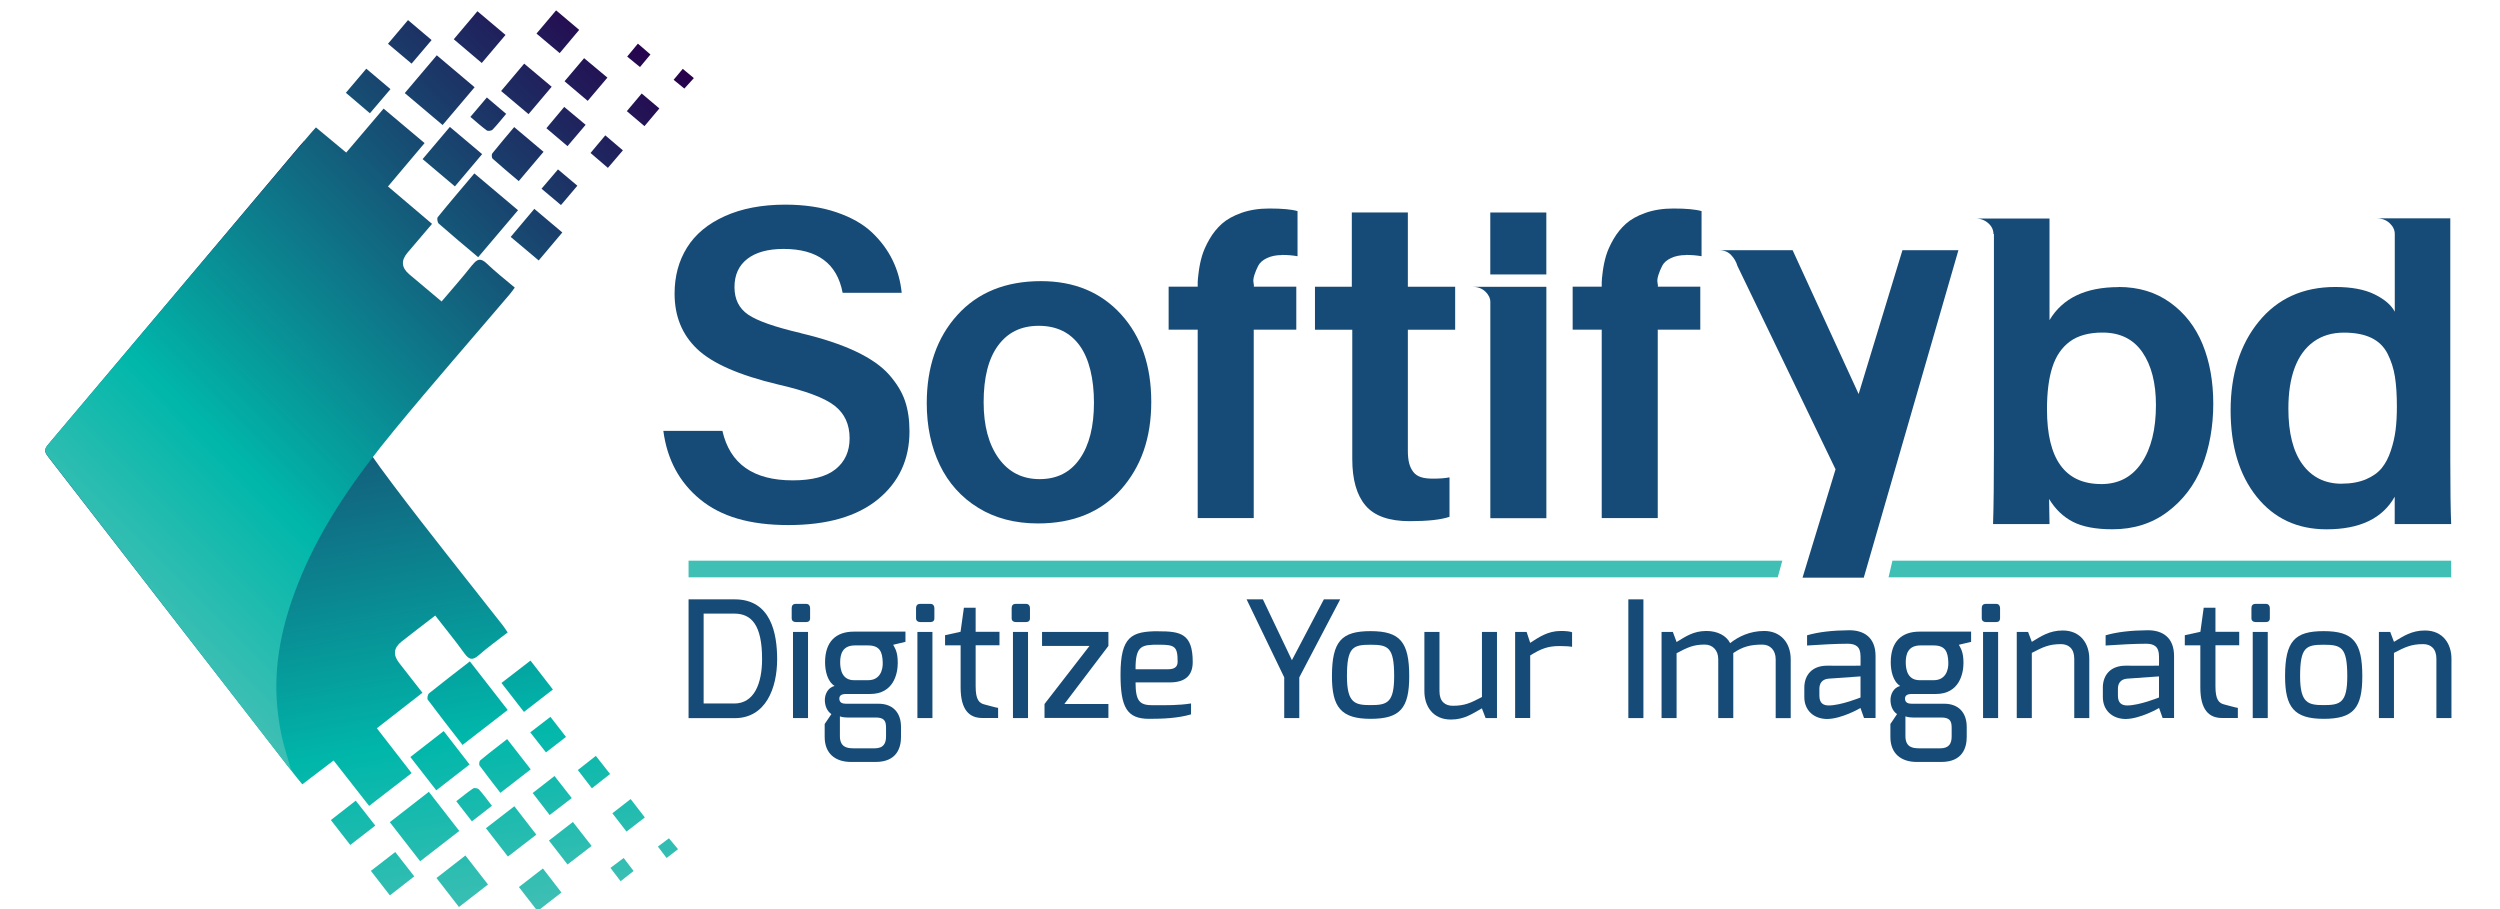
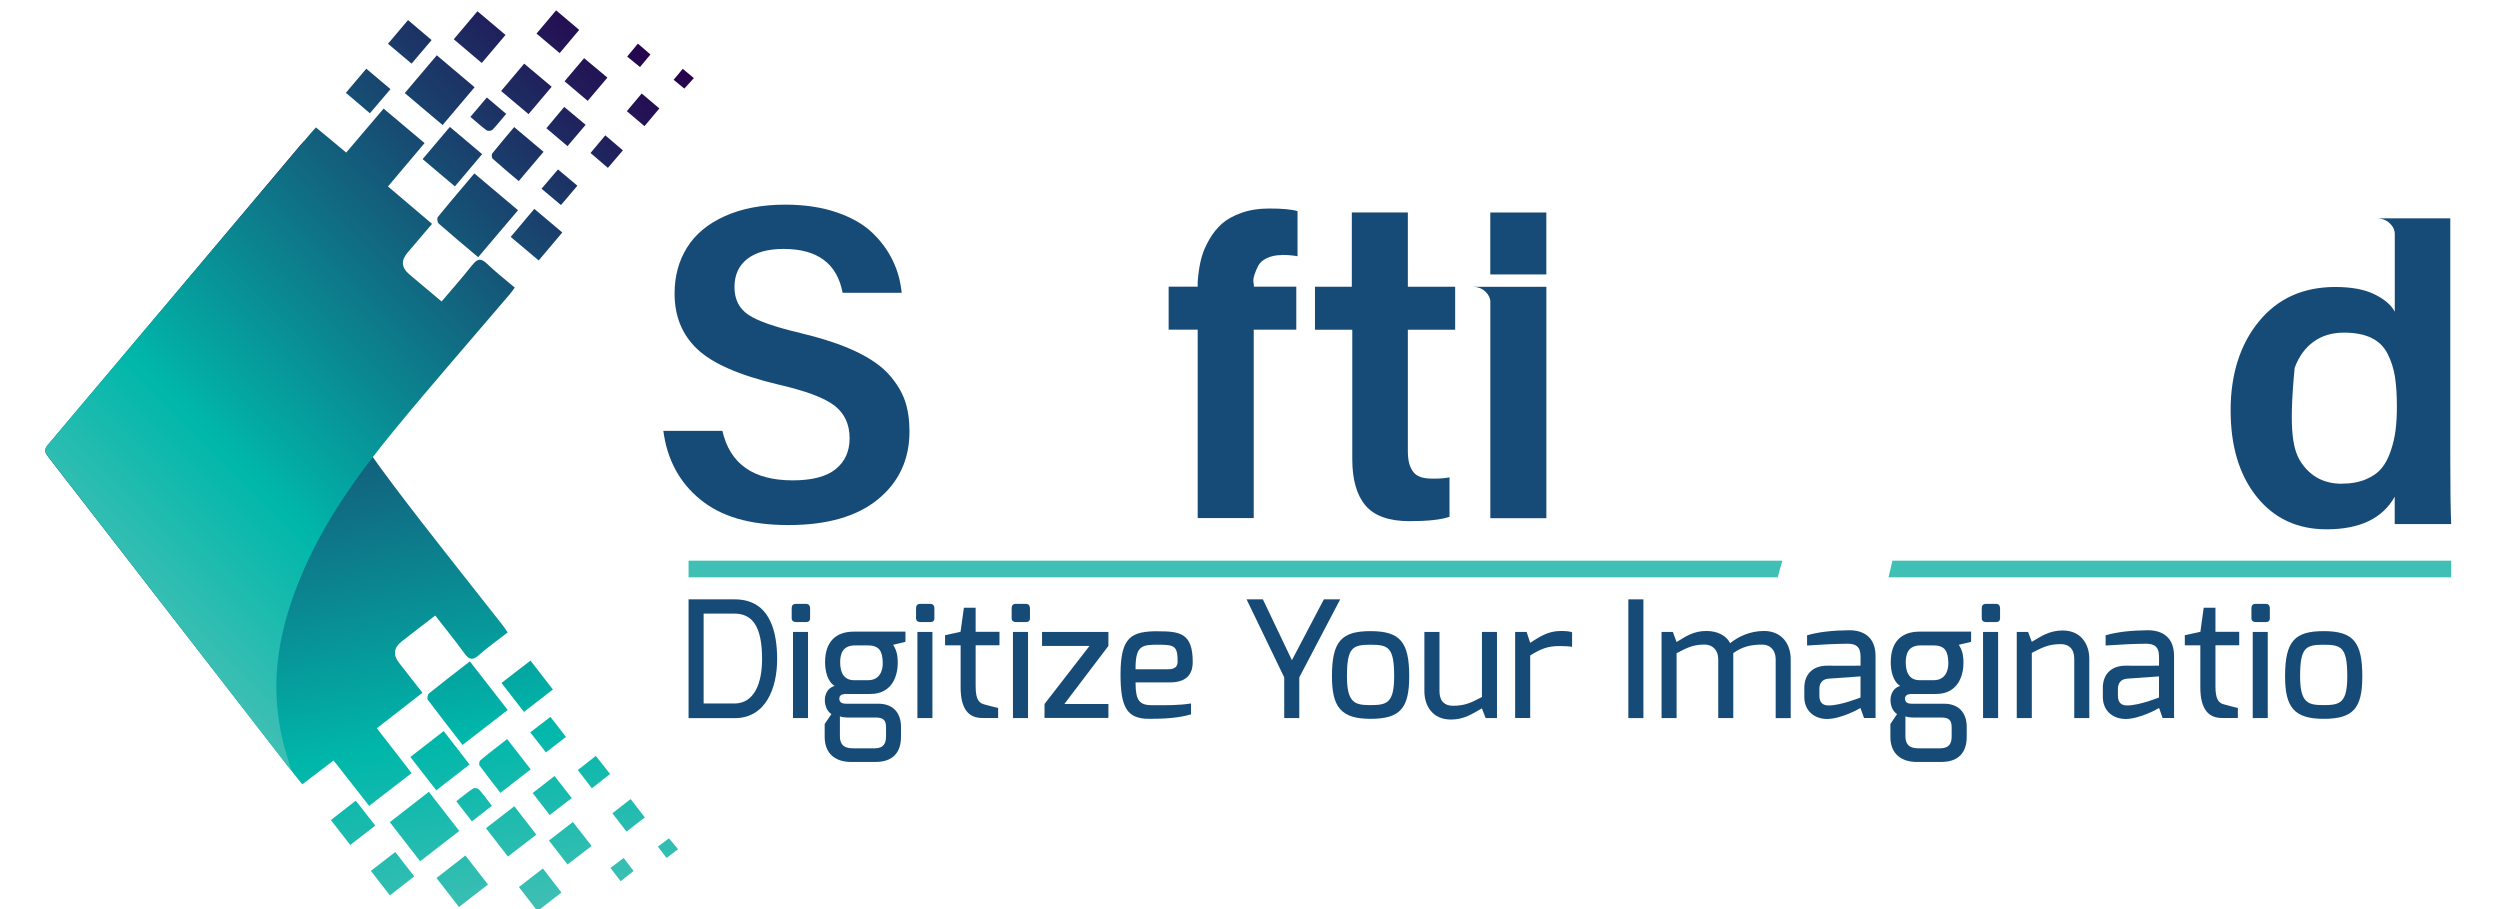
<svg xmlns="http://www.w3.org/2000/svg" width="77" height="28" viewBox="0 0 77 28" fill="none">
  <rect x="0" y="0" width="77" height="28" fill="#808080" stroke="none" />
  <g clip-path="url(#clip0_670_137)">
    <rect width="77" height="28" fill="white" />
    <path d="M16.346 23.696C16.099 23.378 15.869 23.081 15.62 22.764C15.33 22.991 15.055 23.199 14.792 23.419C14.76 23.446 14.747 23.548 14.772 23.581C14.975 23.858 15.187 24.128 15.412 24.42C15.732 24.171 16.029 23.941 16.346 23.696ZM15.15 24.817C15.007 24.633 14.889 24.466 14.753 24.315C14.72 24.278 14.612 24.258 14.575 24.283C14.4 24.4 14.236 24.536 14.053 24.678C14.23 24.907 14.375 25.093 14.535 25.298C14.75 25.13 14.942 24.982 15.152 24.818L15.15 24.817ZM16.137 21.927C16.442 21.692 16.724 21.473 17.029 21.237C16.796 20.935 16.578 20.653 16.339 20.346C16.042 20.575 15.761 20.793 15.445 21.035C15.679 21.337 15.901 21.622 16.137 21.927ZM10.957 24.66C10.688 24.87 10.451 25.055 10.191 25.258C10.396 25.522 10.585 25.765 10.788 26.025C11.052 25.822 11.289 25.637 11.559 25.428C11.359 25.173 11.17 24.932 10.957 24.66ZM11.424 26.824C11.625 27.084 11.81 27.321 12.009 27.578C12.266 27.378 12.501 27.194 12.759 26.992C12.559 26.736 12.376 26.499 12.174 26.242C11.914 26.442 11.677 26.626 11.422 26.824H11.424ZM16.332 22.557C16.494 22.764 16.646 22.957 16.816 23.174C17.029 23.009 17.22 22.862 17.433 22.697C17.27 22.487 17.121 22.297 16.953 22.079C16.746 22.237 16.556 22.386 16.332 22.557ZM16.407 24.425C16.583 24.651 16.748 24.868 16.929 25.103C17.165 24.923 17.376 24.762 17.611 24.581C17.431 24.351 17.268 24.141 17.079 23.901C16.848 24.081 16.643 24.243 16.407 24.425ZM15.637 21.867C15.245 21.363 14.868 20.88 14.472 20.371C14.028 20.716 13.616 21.03 13.214 21.355C13.173 21.388 13.148 21.513 13.176 21.552C13.52 22.012 13.875 22.465 14.246 22.944C14.713 22.582 15.165 22.232 15.637 21.867ZM13.436 24.343C13.783 24.075 14.105 23.824 14.463 23.546C14.197 23.201 13.938 22.869 13.666 22.517C13.319 22.786 12.996 23.037 12.639 23.316C12.913 23.668 13.168 23.996 13.438 24.343H13.436ZM11.372 24.82C11.809 24.481 12.234 24.153 12.678 23.811C12.312 23.341 11.967 22.896 11.607 22.43C12.077 22.064 12.531 21.712 13.011 21.337C12.764 21.02 12.529 20.718 12.292 20.416C12.099 20.169 12.125 19.95 12.371 19.758C12.707 19.494 13.046 19.236 13.405 18.959C13.711 19.354 14.02 19.729 14.302 20.121C14.445 20.32 14.552 20.351 14.745 20.181C15.022 19.936 15.324 19.723 15.636 19.479C15.582 19.402 15.542 19.334 15.494 19.272C14.368 17.834 13.221 16.41 12.121 14.95C11.037 13.517 10.05 12.016 9.424 10.312C8.976 9.093 8.711 7.844 8.834 6.537C8.869 6.17 8.933 5.802 9.021 5.443C9.109 5.085 9.246 4.739 9.378 4.334C9.321 4.396 9.286 4.431 9.256 4.468C6.66 7.552 4.069 10.634 1.471 13.708C1.333 13.873 1.401 13.963 1.496 14.087C2.873 15.863 4.249 17.64 5.624 19.418C6.785 20.915 7.945 22.41 9.106 23.906C9.166 23.983 9.229 24.058 9.311 24.158C9.645 23.904 9.95 23.671 10.275 23.423C10.64 23.89 10.993 24.341 11.37 24.823L11.372 24.82ZM18.862 25.05C19.005 25.237 19.139 25.409 19.297 25.613C19.487 25.467 19.662 25.33 19.861 25.177C19.709 24.98 19.576 24.808 19.424 24.611C19.234 24.76 19.06 24.895 18.86 25.05H18.862ZM18.802 26.731C18.907 26.867 19.004 26.996 19.115 27.142C19.259 27.029 19.377 26.936 19.515 26.826C19.41 26.687 19.317 26.567 19.209 26.426C19.075 26.526 18.959 26.612 18.802 26.731ZM17.798 23.718C17.942 23.904 18.073 24.076 18.23 24.28C18.42 24.131 18.595 23.993 18.79 23.839C18.639 23.646 18.505 23.476 18.352 23.281C18.153 23.438 17.986 23.569 17.796 23.718H17.798ZM13.208 24.388C12.796 24.708 12.414 25.005 12.006 25.323C12.321 25.73 12.621 26.115 12.941 26.527C13.346 26.212 13.733 25.912 14.146 25.593C13.831 25.187 13.53 24.802 13.209 24.388H13.208ZM20.604 25.819C20.489 25.905 20.388 25.98 20.264 26.075C20.358 26.197 20.438 26.302 20.531 26.426C20.653 26.332 20.754 26.254 20.884 26.155C20.783 26.034 20.701 25.935 20.604 25.82V25.819ZM13.444 27.043C13.685 27.351 13.898 27.628 14.136 27.936C14.437 27.703 14.723 27.481 15.03 27.243C14.792 26.938 14.573 26.656 14.335 26.349C14.031 26.584 13.751 26.804 13.443 27.043H13.444ZM15.841 24.833C15.547 25.06 15.27 25.273 14.967 25.509C15.204 25.814 15.414 26.084 15.644 26.382C15.939 26.154 16.216 25.94 16.519 25.707C16.291 25.413 16.077 25.138 15.842 24.833H15.841ZM15.982 27.321C16.186 27.583 16.364 27.814 16.556 28.061C16.804 27.868 17.034 27.689 17.293 27.489C17.099 27.239 16.919 27.004 16.721 26.749C16.469 26.944 16.239 27.122 15.982 27.321ZM16.908 25.889C17.099 26.135 17.279 26.367 17.48 26.626C17.728 26.434 17.965 26.252 18.222 26.055C18.023 25.8 17.843 25.57 17.645 25.317C17.395 25.512 17.163 25.69 16.906 25.89L16.908 25.889Z" fill="url(#paint0_linear_670_137)" />
    <path d="M16.741 4.676C16.434 4.417 16.147 4.176 15.837 3.914C15.6 4.196 15.377 4.456 15.162 4.726C15.137 4.759 15.143 4.861 15.175 4.889C15.43 5.119 15.695 5.339 15.977 5.578C16.237 5.269 16.479 4.984 16.741 4.676ZM13.631 3.852C13.97 3.454 14.285 3.08 14.618 2.687C14.22 2.35 13.844 2.035 13.453 1.703C13.116 2.101 12.799 2.475 12.467 2.867C12.864 3.202 13.232 3.514 13.631 3.85V3.852ZM15.57 1.076C15.273 0.824 14.997 0.591 14.705 0.346C14.455 0.642 14.228 0.911 13.976 1.209C14.273 1.461 14.546 1.693 14.838 1.94C15.088 1.643 15.32 1.371 15.57 1.076ZM14.728 7.921C15.145 7.429 15.542 6.96 15.955 6.475C15.498 6.09 15.063 5.721 14.61 5.341C14.22 5.805 13.844 6.241 13.483 6.688C13.453 6.725 13.473 6.852 13.513 6.887C13.901 7.229 14.298 7.559 14.728 7.922V7.921ZM13.294 1.234C13.044 1.022 12.816 0.829 12.567 0.619C12.357 0.867 12.164 1.096 11.95 1.348C12.197 1.556 12.425 1.748 12.677 1.96C12.889 1.711 13.082 1.483 13.293 1.234H13.294ZM17.84 0.921C17.591 0.711 17.368 0.522 17.128 0.319C16.926 0.559 16.737 0.782 16.524 1.034C16.771 1.243 16.994 1.431 17.238 1.636C17.446 1.389 17.636 1.163 17.84 0.919V0.921ZM20.034 1.678C19.9 1.563 19.785 1.463 19.647 1.344C19.53 1.486 19.427 1.609 19.317 1.743C19.47 1.868 19.582 1.96 19.712 2.065C19.825 1.928 19.924 1.811 20.034 1.678ZM13.017 4.901C13.364 5.194 13.676 5.458 14.011 5.741C14.298 5.403 14.568 5.081 14.85 4.747C14.503 4.456 14.191 4.191 13.856 3.909C13.573 4.244 13.304 4.561 13.016 4.901H13.017ZM15.172 3.992C15.313 3.847 15.438 3.685 15.59 3.507C15.388 3.335 15.203 3.178 14.995 3.002C14.826 3.2 14.675 3.38 14.488 3.6C14.665 3.75 14.822 3.892 14.993 4.017C15.03 4.044 15.138 4.029 15.173 3.992H15.172ZM16.279 3.515C16.527 3.222 16.752 2.955 16.992 2.672C16.699 2.425 16.432 2.201 16.145 1.96C15.904 2.246 15.682 2.508 15.434 2.803C15.727 3.05 15.994 3.275 16.279 3.515ZM18.188 4.711C18.371 4.869 18.532 5.006 18.723 5.171C18.885 4.983 19.025 4.817 19.185 4.631C18.997 4.469 18.827 4.326 18.643 4.169C18.478 4.366 18.34 4.532 18.188 4.712V4.711ZM12.027 2.745C11.765 2.525 11.535 2.33 11.282 2.116C11.068 2.368 10.87 2.603 10.653 2.858C10.905 3.072 11.133 3.267 11.393 3.489C11.618 3.225 11.817 2.992 12.027 2.745ZM21.029 2.12C20.931 2.238 20.846 2.34 20.747 2.458C20.867 2.556 20.966 2.637 21.078 2.728C21.178 2.618 21.264 2.523 21.371 2.405C21.246 2.3 21.148 2.218 21.029 2.12ZM17.991 1.791C17.779 2.041 17.591 2.265 17.388 2.503C17.636 2.713 17.86 2.902 18.101 3.107C18.31 2.862 18.498 2.638 18.708 2.391C18.46 2.183 18.231 1.993 17.99 1.791H17.991ZM19.307 3.424C19.5 3.587 19.667 3.729 19.85 3.885C20.009 3.697 20.149 3.53 20.309 3.34C20.117 3.178 19.947 3.035 19.764 2.88C19.597 3.078 19.457 3.245 19.305 3.425L19.307 3.424ZM16.829 3.949C17.056 4.141 17.254 4.311 17.479 4.501C17.676 4.269 17.849 4.065 18.038 3.844C17.809 3.654 17.604 3.484 17.378 3.293C17.188 3.52 17.012 3.729 16.829 3.949ZM15.729 7.297C16.032 7.552 16.305 7.782 16.592 8.022C16.842 7.725 17.074 7.452 17.319 7.16C17.024 6.912 16.751 6.682 16.457 6.433C16.209 6.728 15.975 7.005 15.729 7.297ZM14.546 8.161C14.248 8.541 13.926 8.903 13.601 9.286C13.256 8.996 12.927 8.721 12.602 8.446C12.364 8.243 12.347 8.023 12.55 7.784C12.799 7.492 13.047 7.2 13.307 6.895C12.842 6.5 12.405 6.13 11.95 5.743C12.33 5.293 12.694 4.862 13.077 4.407C12.649 4.047 12.239 3.7 11.815 3.345C11.418 3.81 11.046 4.247 10.663 4.699C10.348 4.437 10.053 4.192 9.731 3.924C9.644 4.02 9.578 4.092 9.516 4.167C8.294 5.614 7.071 7.06 5.851 8.507C4.402 10.225 2.953 11.944 1.504 13.661C1.404 13.78 1.331 13.866 1.464 14.038C3.932 17.218 6.393 20.406 8.856 23.591C8.886 23.629 8.917 23.666 8.972 23.729C8.857 23.321 8.736 22.969 8.662 22.607C8.589 22.245 8.54 21.875 8.52 21.506C8.452 20.196 8.769 18.959 9.267 17.76C9.964 16.082 11.011 14.625 12.154 13.236C13.314 11.826 14.52 10.45 15.704 9.058C15.755 8.998 15.799 8.933 15.855 8.858C15.553 8.602 15.26 8.374 14.995 8.119C14.81 7.941 14.701 7.967 14.55 8.161H14.546ZM16.679 5.813C16.894 5.993 17.079 6.148 17.278 6.316C17.456 6.105 17.613 5.921 17.783 5.72C17.576 5.546 17.393 5.391 17.186 5.218C17.009 5.426 16.849 5.614 16.677 5.815L16.679 5.813Z" fill="url(#paint1_linear_670_137)" />
    <path d="M21.208 17.268H54.896L54.754 17.782H21.208V17.268Z" fill="#40BFB4" />
    <path d="M75.496 17.268V17.782H58.167L58.287 17.268H75.496Z" fill="#40BFB4" />
    <path d="M21.208 18.46H22.63C23.746 18.46 23.936 19.509 23.936 20.304C23.936 21.2 23.582 22.119 22.63 22.119H21.208V18.462V18.46ZM22.615 21.668C23.226 21.668 23.472 21.058 23.472 20.298C23.472 19.254 23.149 18.899 22.615 18.899H21.672V21.667H22.615V21.668Z" fill="#164B77" />
    <path d="M24.384 18.729C24.384 18.65 24.424 18.6 24.506 18.6H24.834C24.911 18.6 24.951 18.66 24.951 18.729V19.044C24.951 19.119 24.906 19.159 24.834 19.159H24.506C24.434 19.159 24.384 19.114 24.384 19.044V18.729ZM24.424 19.464H24.887V22.117H24.424V19.464Z" fill="#164B77" />
    <path d="M25.706 21.128C25.484 20.988 25.412 20.663 25.412 20.399C25.412 19.764 25.745 19.454 26.299 19.454H27.888V19.769L27.51 19.859C27.565 19.969 27.651 20.069 27.651 20.419C27.651 20.745 27.525 21.375 26.799 21.375H26.057C25.977 21.375 25.851 21.39 25.851 21.515C25.851 21.64 25.941 21.675 26.057 21.675H27.061C27.495 21.675 27.751 21.945 27.751 22.389V22.699C27.751 23.019 27.63 23.468 26.969 23.468H26.212C25.737 23.468 25.4 23.217 25.4 22.699V22.299L25.607 21.994C25.465 21.898 25.405 21.728 25.405 21.558C25.405 21.388 25.495 21.18 25.702 21.128H25.706ZM26.271 23.049H26.931C27.218 23.049 27.29 22.894 27.29 22.679V22.414C27.29 22.204 27.235 22.099 26.968 22.099H26.091C25.949 22.099 25.869 22.064 25.869 22.064V22.672C25.869 23.012 26.091 23.047 26.272 23.047L26.271 23.049ZM26.306 20.95H26.739C27.108 20.95 27.198 20.633 27.188 20.399C27.178 20.069 27.091 19.879 26.734 19.879H26.331C25.952 19.879 25.877 20.144 25.877 20.399C25.877 20.655 25.954 20.95 26.306 20.95Z" fill="#164B77" />
    <path d="M28.214 18.729C28.214 18.65 28.256 18.6 28.336 18.6H28.662C28.739 18.6 28.779 18.66 28.779 18.729V19.044C28.779 19.119 28.734 19.159 28.662 19.159H28.336C28.266 19.159 28.214 19.114 28.214 19.044V18.729ZM28.256 19.464H28.719V22.117H28.256V19.464Z" fill="#164B77" />
    <path d="M29.106 19.564L29.585 19.459L29.688 18.719H30.05V19.459H30.784V19.874H30.05V21.138C30.05 21.562 30.162 21.658 30.324 21.698C30.324 21.698 30.707 21.803 30.742 21.803V22.114H30.254C29.86 22.114 29.587 21.873 29.587 21.17V19.876H29.108V19.566L29.106 19.564Z" fill="#164B77" />
    <path d="M31.159 18.729C31.159 18.65 31.199 18.6 31.279 18.6H31.606C31.683 18.6 31.723 18.66 31.723 18.729V19.044C31.723 19.119 31.678 19.159 31.606 19.159H31.279C31.209 19.159 31.159 19.114 31.159 19.044V18.729ZM31.199 19.464H31.663V22.117H31.199V19.464Z" fill="#164B77" />
    <path d="M32.096 19.464H34.139V19.894L32.782 21.683H34.139V22.112H32.171V21.683L33.557 19.894H32.095V19.464H32.096Z" fill="#164B77" />
    <path d="M35.681 19.444C36.351 19.444 36.736 19.509 36.736 20.388C36.736 20.798 36.514 21.018 36.029 21.018H34.975C34.975 21.603 35.107 21.721 35.501 21.721C35.949 21.721 36.306 21.727 36.684 21.666V22.002C36.281 22.122 35.812 22.14 35.394 22.14C34.714 22.14 34.512 21.795 34.512 20.776C34.512 19.602 34.85 19.442 35.682 19.442L35.681 19.444ZM35.979 20.613C36.181 20.613 36.271 20.533 36.271 20.383C36.271 19.909 36.186 19.857 35.696 19.857C35.177 19.857 34.97 19.867 34.975 20.613H35.979Z" fill="#164B77" />
    <path d="M38.897 18.46L39.791 20.334L40.775 18.46H41.278L40.018 20.863V22.117H39.554V20.863L38.395 18.46H38.899H38.897Z" fill="#164B77" />
    <path d="M42.213 19.439C43.122 19.439 43.404 19.772 43.404 20.828C43.404 21.812 43.127 22.14 42.213 22.14C41.3 22.14 41.024 21.777 41.024 20.828C41.024 19.742 41.326 19.439 42.213 19.439ZM42.213 21.717C42.718 21.717 42.94 21.652 42.94 20.828C42.94 19.933 42.758 19.858 42.213 19.858C41.668 19.858 41.486 19.933 41.486 20.828C41.486 21.658 41.735 21.717 42.213 21.717Z" fill="#164B77" />
    <path d="M43.873 19.464H44.336V21.293C44.336 21.608 44.511 21.738 44.745 21.738C45.118 21.738 45.3 21.648 45.644 21.468V19.464H46.107V22.117H45.757L45.642 21.817C45.343 21.987 45.097 22.162 44.688 22.162C44.128 22.162 43.871 21.747 43.871 21.287V19.462L43.873 19.464Z" fill="#164B77" />
    <path d="M46.666 19.464H47.02L47.13 19.799C47.401 19.624 47.675 19.434 48.067 19.434C48.203 19.434 48.355 19.444 48.42 19.474V19.923C48.355 19.908 48.188 19.898 48.042 19.898C47.668 19.898 47.461 19.983 47.13 20.188V22.115H46.666V19.462V19.464Z" fill="#164B77" />
    <path d="M50.153 18.46H50.617V22.117H50.153V18.46Z" fill="#164B77" />
    <path d="M51.176 19.464H51.524L51.639 19.774C51.926 19.599 52.16 19.434 52.561 19.434C52.892 19.434 53.172 19.574 53.288 19.809C53.547 19.604 53.899 19.434 54.337 19.434C54.837 19.434 55.154 19.789 55.154 20.309V22.119H54.691V20.305C54.691 20.024 54.519 19.854 54.282 19.854C53.919 19.854 53.677 19.914 53.385 20.114V22.117H52.922V20.303C52.922 20.023 52.745 19.853 52.506 19.853C52.15 19.853 51.976 19.943 51.639 20.118V22.117H51.176V19.464Z" fill="#164B77" />
    <path d="M55.573 21.183C55.573 20.788 55.815 20.503 56.275 20.503C56.275 20.503 57.304 20.508 57.304 20.503C57.304 20.503 57.309 20.218 57.304 20.212C57.304 19.912 57.152 19.827 56.906 19.827C56.575 19.827 56.077 19.852 55.658 19.882V19.567C56.017 19.462 56.445 19.417 56.946 19.412C57.404 19.407 57.767 19.627 57.767 20.206V22.115H57.412L57.302 21.805C57.286 21.82 56.712 22.145 56.269 22.145C55.86 22.14 55.573 21.875 55.573 21.471V21.181V21.183ZM56.325 21.728C56.699 21.728 57.304 21.483 57.304 21.483V20.833L56.315 20.903C56.107 20.923 56.037 21.063 56.037 21.213V21.428C56.037 21.663 56.163 21.728 56.325 21.728Z" fill="#164B77" />
    <path d="M58.525 21.128C58.304 20.988 58.235 20.663 58.235 20.399C58.235 19.764 58.567 19.454 59.121 19.454H60.71V19.769L60.333 19.859C60.388 19.969 60.475 20.069 60.475 20.419C60.475 20.745 60.348 21.375 59.623 21.375H58.881C58.799 21.375 58.674 21.39 58.674 21.515C58.674 21.64 58.766 21.675 58.881 21.675H59.884C60.318 21.675 60.575 21.945 60.575 22.389V22.699C60.575 23.019 60.453 23.468 59.793 23.468H59.036C58.562 23.468 58.224 23.217 58.224 22.699V22.299L58.429 21.994C58.287 21.898 58.227 21.728 58.227 21.558C58.227 21.388 58.317 21.18 58.524 21.128H58.525ZM59.091 23.049H59.751C60.039 23.049 60.111 22.894 60.111 22.679V22.414C60.111 22.204 60.054 22.099 59.788 22.099H58.909C58.767 22.099 58.687 22.064 58.687 22.064V22.672C58.687 23.012 58.909 23.047 59.091 23.047V23.049ZM59.126 20.95H59.559C59.928 20.95 60.018 20.633 60.008 20.399C59.998 20.069 59.911 19.879 59.554 19.879H59.151C58.772 19.879 58.697 20.144 58.697 20.399C58.697 20.655 58.772 20.95 59.126 20.95Z" fill="#164B77" />
    <path d="M61.038 18.729C61.038 18.65 61.078 18.6 61.16 18.6H61.487C61.562 18.6 61.602 18.66 61.602 18.729V19.044C61.602 19.119 61.557 19.159 61.487 19.159H61.16C61.088 19.159 61.038 19.114 61.038 19.044V18.729ZM61.078 19.464H61.542V22.117H61.078V19.464Z" fill="#164B77" />
    <path d="M62.116 19.464H62.465L62.58 19.769C62.868 19.594 63.125 19.419 63.532 19.419C64.087 19.419 64.35 19.832 64.35 20.288V22.117H63.887V20.288C63.887 19.977 63.712 19.839 63.477 19.839C63.105 19.839 62.917 19.934 62.58 20.109V22.117H62.116V19.464Z" fill="#164B77" />
    <path d="M64.767 21.183C64.767 20.788 65.008 20.503 65.467 20.503C65.467 20.503 66.497 20.508 66.497 20.503C66.497 20.503 66.502 20.218 66.497 20.212C66.497 19.912 66.344 19.827 66.099 19.827C65.772 19.827 65.273 19.852 64.853 19.882V19.567C65.213 19.462 65.64 19.417 66.141 19.412C66.599 19.407 66.961 19.627 66.961 20.206V22.115H66.609L66.499 21.805C66.484 21.82 65.909 22.145 65.464 22.145C65.055 22.14 64.768 21.875 64.768 21.471V21.181L64.767 21.183ZM65.519 21.728C65.892 21.728 66.497 21.483 66.497 21.483V20.833L65.509 20.903C65.302 20.923 65.232 21.063 65.232 21.213V21.428C65.232 21.663 65.359 21.728 65.519 21.728Z" fill="#164B77" />
    <path d="M67.294 19.564L67.772 19.459L67.874 18.719H68.236V19.459H68.968V19.874H68.236V21.138C68.236 21.562 68.347 21.658 68.509 21.698C68.509 21.698 68.891 21.803 68.926 21.803V22.114H68.438C68.044 22.114 67.77 21.873 67.77 21.17V19.876H67.292V19.566L67.294 19.564Z" fill="#164B77" />
    <path d="M69.344 18.729C69.344 18.65 69.384 18.6 69.466 18.6H69.794C69.871 18.6 69.911 18.66 69.911 18.729V19.044C69.911 19.119 69.866 19.159 69.794 19.159H69.466C69.395 19.159 69.344 19.114 69.344 19.044V18.729ZM69.384 19.464H69.847V22.117H69.384V19.464Z" fill="#164B77" />
    <path d="M71.569 19.439C72.479 19.439 72.759 19.772 72.759 20.828C72.759 21.812 72.484 22.14 71.569 22.14C70.653 22.14 70.38 21.777 70.38 20.828C70.38 19.742 70.682 19.439 71.569 19.439ZM71.569 21.717C72.074 21.717 72.296 21.652 72.296 20.828C72.296 19.933 72.112 19.858 71.569 19.858C71.025 19.858 70.843 19.933 70.843 20.828C70.843 21.658 71.092 21.717 71.569 21.717Z" fill="#164B77" />
-     <path d="M73.27 19.464H73.619L73.734 19.769C74.022 19.594 74.279 19.419 74.688 19.419C75.243 19.419 75.505 19.832 75.505 20.288V22.117H75.041V20.288C75.041 19.977 74.865 19.839 74.633 19.839C74.259 19.839 74.073 19.934 73.734 20.109V22.117H73.27V19.464Z" fill="#164B77" />
    <path d="M24.668 10.263C25.345 10.423 25.91 10.612 26.36 10.825C26.81 11.039 27.152 11.277 27.384 11.54C27.616 11.804 27.779 12.071 27.872 12.342C27.966 12.614 28.012 12.93 28.012 13.285C28.012 14.15 27.689 14.847 27.044 15.377C26.397 15.907 25.476 16.172 24.282 16.172C23.088 16.172 22.21 15.909 21.568 15.384C20.926 14.859 20.547 14.153 20.431 13.271H22.25C22.482 14.288 23.203 14.795 24.416 14.795C25.013 14.795 25.454 14.68 25.74 14.448C26.025 14.217 26.168 13.9 26.168 13.5C26.168 13.071 26.015 12.738 25.706 12.496C25.399 12.256 24.818 12.037 23.96 11.841C22.765 11.556 21.936 11.192 21.473 10.75C21.009 10.308 20.777 9.74 20.777 9.044C20.777 8.509 20.904 8.037 21.159 7.627C21.413 7.217 21.801 6.893 22.323 6.658C22.845 6.422 23.467 6.303 24.189 6.303C24.778 6.303 25.301 6.382 25.76 6.537C26.218 6.693 26.583 6.9 26.857 7.159C27.129 7.417 27.34 7.702 27.492 8.014C27.644 8.326 27.737 8.661 27.772 9.018H25.953C25.783 8.117 25.178 7.667 24.134 7.667C23.652 7.667 23.28 7.771 23.017 7.974C22.753 8.179 22.622 8.469 22.622 8.843C22.622 9.216 22.762 9.5 23.044 9.691C23.324 9.883 23.866 10.073 24.668 10.26V10.263Z" fill="#164B77" />
-     <path d="M32.062 8.659C33.088 8.659 33.91 9.001 34.53 9.683C35.15 10.365 35.459 11.264 35.459 12.377C35.459 13.491 35.148 14.372 34.53 15.072C33.91 15.772 33.056 16.122 31.969 16.122C31.265 16.122 30.651 15.962 30.13 15.641C29.608 15.319 29.214 14.88 28.946 14.323C28.679 13.766 28.544 13.131 28.544 12.418C28.544 11.304 28.857 10.398 29.486 9.703C30.115 9.008 30.972 8.659 32.06 8.659H32.062ZM32.022 14.757C32.557 14.757 32.969 14.547 33.259 14.128C33.55 13.71 33.694 13.134 33.694 12.402C33.694 11.671 33.548 11.05 33.253 10.643C32.959 10.238 32.539 10.035 31.995 10.035C31.452 10.035 31.043 10.235 30.745 10.637C30.446 11.039 30.296 11.622 30.296 12.389C30.296 13.111 30.45 13.686 30.758 14.115C31.067 14.543 31.487 14.757 32.022 14.757Z" fill="#164B77" />
    <path d="M39.484 7.856C39.306 7.856 39.152 7.887 39.022 7.949C38.892 8.011 38.804 8.089 38.755 8.182C38.707 8.276 38.665 8.372 38.635 8.469C38.604 8.568 38.595 8.648 38.609 8.709C38.622 8.771 38.624 8.813 38.615 8.829H39.926V10.153H38.615V15.957H36.889V10.153H35.994V8.829H36.889V8.689C36.889 8.631 36.901 8.519 36.923 8.354C36.945 8.189 36.978 8.031 37.023 7.879C37.068 7.727 37.143 7.557 37.25 7.37C37.356 7.184 37.486 7.024 37.638 6.888C37.79 6.755 37.99 6.643 38.24 6.555C38.49 6.467 38.775 6.422 39.096 6.422C39.487 6.422 39.778 6.448 39.964 6.502V7.892C39.821 7.866 39.661 7.852 39.482 7.852L39.484 7.856Z" fill="#164B77" />
-     <path d="M51.927 7.856C51.749 7.856 51.596 7.887 51.465 7.949C51.335 8.011 51.247 8.089 51.199 8.182C51.15 8.276 51.109 8.372 51.079 8.469C51.047 8.568 51.039 8.648 51.052 8.709C51.065 8.771 51.067 8.813 51.059 8.829H52.369V10.153H51.059V15.957H49.333V10.153H48.438V8.829H49.333V8.689C49.333 8.631 49.345 8.519 49.366 8.354C49.388 8.189 49.421 8.031 49.466 7.879C49.511 7.727 49.586 7.557 49.693 7.37C49.8 7.184 49.93 7.024 50.082 6.888C50.233 6.755 50.433 6.643 50.684 6.555C50.934 6.467 51.219 6.422 51.539 6.422C51.931 6.422 52.221 6.448 52.408 6.502V7.892C52.264 7.866 52.104 7.852 51.926 7.852L51.927 7.856Z" fill="#164B77" />
    <path d="M45.355 8.833H47.628V15.961H45.902V9.301C45.902 9.186 45.85 9.078 45.749 8.981C45.645 8.883 45.515 8.834 45.353 8.834L45.355 8.833Z" fill="#164B77" />
-     <path d="M60.319 7.707L57.404 17.792H55.518L56.535 14.455L53.512 8.189C53.477 8.064 53.412 7.954 53.319 7.856C53.226 7.756 53.102 7.707 52.952 7.707H55.213L57.246 12.136L58.595 7.707H60.32H60.319Z" fill="#164B77" />
-     <path d="M65.253 8.839C65.868 8.839 66.398 8.999 66.844 9.321C67.289 9.641 67.621 10.07 67.841 10.605C68.059 11.14 68.169 11.751 68.169 12.438C68.169 13.124 68.052 13.795 67.821 14.37C67.589 14.945 67.234 15.41 66.757 15.767C66.28 16.124 65.716 16.302 65.064 16.302C64.547 16.302 64.139 16.224 63.84 16.069C63.542 15.914 63.299 15.679 63.112 15.367L63.125 16.142H61.386C61.404 15.617 61.413 14.832 61.413 13.79V7.21H61.399C61.399 7.13 61.378 7.053 61.333 6.983C61.288 6.912 61.223 6.852 61.139 6.803C61.054 6.755 60.959 6.73 60.852 6.73H63.125V9.86C63.527 9.183 64.236 8.843 65.251 8.843L65.253 8.839ZM64.718 14.91C65.253 14.91 65.666 14.692 65.961 14.255C66.255 13.818 66.403 13.225 66.403 12.476C66.403 11.799 66.265 11.257 65.988 10.852C65.711 10.447 65.301 10.243 64.758 10.243C64.339 10.243 64.004 10.335 63.755 10.517C63.505 10.7 63.325 10.962 63.214 11.305C63.102 11.649 63.047 12.084 63.047 12.609C63.047 14.143 63.604 14.909 64.719 14.909L64.718 14.91Z" fill="#164B77" />
-     <path d="M75.469 14.162C75.469 15.035 75.478 15.696 75.496 16.141H73.757V15.299C73.382 15.967 72.683 16.303 71.658 16.303C70.757 16.303 70.04 15.967 69.505 15.299C68.97 14.63 68.703 13.743 68.703 12.638C68.703 11.532 68.993 10.612 69.572 9.903C70.15 9.195 70.936 8.839 71.926 8.839C72.425 8.839 72.828 8.914 73.137 9.066C73.444 9.218 73.652 9.396 73.759 9.601V7.207C73.759 7.082 73.705 6.97 73.599 6.872C73.492 6.773 73.359 6.725 73.197 6.725H75.469V14.16V14.162ZM72.126 14.897C72.411 14.897 72.658 14.852 72.868 14.764C73.078 14.675 73.24 14.559 73.357 14.417C73.472 14.275 73.567 14.097 73.637 13.882C73.709 13.668 73.757 13.456 73.784 13.246C73.81 13.036 73.824 12.798 73.824 12.531C73.824 12.166 73.804 11.856 73.764 11.602C73.724 11.349 73.647 11.112 73.537 10.894C73.425 10.675 73.258 10.512 73.035 10.405C72.812 10.298 72.531 10.245 72.193 10.245C71.828 10.245 71.516 10.338 71.258 10.525C70.999 10.712 70.806 10.98 70.676 11.327C70.546 11.676 70.482 12.094 70.482 12.584C70.482 13.333 70.627 13.907 70.917 14.303C71.208 14.7 71.611 14.899 72.128 14.899L72.126 14.897Z" fill="#164B77" />
+     <path d="M75.469 14.162C75.469 15.035 75.478 15.696 75.496 16.141H73.757V15.299C73.382 15.967 72.683 16.303 71.658 16.303C70.757 16.303 70.04 15.967 69.505 15.299C68.97 14.63 68.703 13.743 68.703 12.638C68.703 11.532 68.993 10.612 69.572 9.903C70.15 9.195 70.936 8.839 71.926 8.839C72.425 8.839 72.828 8.914 73.137 9.066C73.444 9.218 73.652 9.396 73.759 9.601V7.207C73.759 7.082 73.705 6.97 73.599 6.872C73.492 6.773 73.359 6.725 73.197 6.725H75.469V14.16V14.162ZM72.126 14.897C72.411 14.897 72.658 14.852 72.868 14.764C73.078 14.675 73.24 14.559 73.357 14.417C73.472 14.275 73.567 14.097 73.637 13.882C73.709 13.668 73.757 13.456 73.784 13.246C73.81 13.036 73.824 12.798 73.824 12.531C73.824 12.166 73.804 11.856 73.764 11.602C73.724 11.349 73.647 11.112 73.537 10.894C73.425 10.675 73.258 10.512 73.035 10.405C72.812 10.298 72.531 10.245 72.193 10.245C71.828 10.245 71.516 10.338 71.258 10.525C70.999 10.712 70.806 10.98 70.676 11.327C70.482 13.333 70.627 13.907 70.917 14.303C71.208 14.7 71.611 14.899 72.128 14.899L72.126 14.897Z" fill="#164B77" />
    <path d="M43.362 10.156V13.886C43.362 14.04 43.376 14.165 43.402 14.268C43.429 14.37 43.471 14.46 43.529 14.535C43.587 14.61 43.664 14.663 43.762 14.695C43.861 14.729 43.984 14.742 44.136 14.742C44.351 14.742 44.519 14.729 44.645 14.702V15.917C44.386 16.007 43.976 16.052 43.416 16.052C42.784 16.052 42.33 15.891 42.058 15.57C41.786 15.249 41.65 14.772 41.65 14.14V10.155H40.501V8.831H41.636V6.543H43.362V8.831H44.819V10.155H43.362V10.156Z" fill="#164B77" />
    <path d="M47.627 6.545H45.901V8.453H47.627V6.545Z" fill="#164B77" />
  </g>
  <defs>
    <linearGradient id="paint0_linear_670_137" x1="12.679" y1="28.748" x2="8.406" y2="4.506" gradientUnits="userSpaceOnUse">
      <stop stop-color="#40BFB4" />
      <stop offset="0.23" stop-color="#00B7AA" />
      <stop offset="1" stop-color="#27004B" />
    </linearGradient>
    <linearGradient id="paint1_linear_670_137" x1="4.089" y1="18.823" x2="20.978" y2="2.011" gradientUnits="userSpaceOnUse">
      <stop stop-color="#40BFB4" />
      <stop offset="0.23" stop-color="#00B7AA" />
      <stop offset="1" stop-color="#27004B" />
    </linearGradient>
    <clipPath id="clip0_670_137">
      <rect width="77" height="28" fill="white" />
    </clipPath>
  </defs>
</svg>